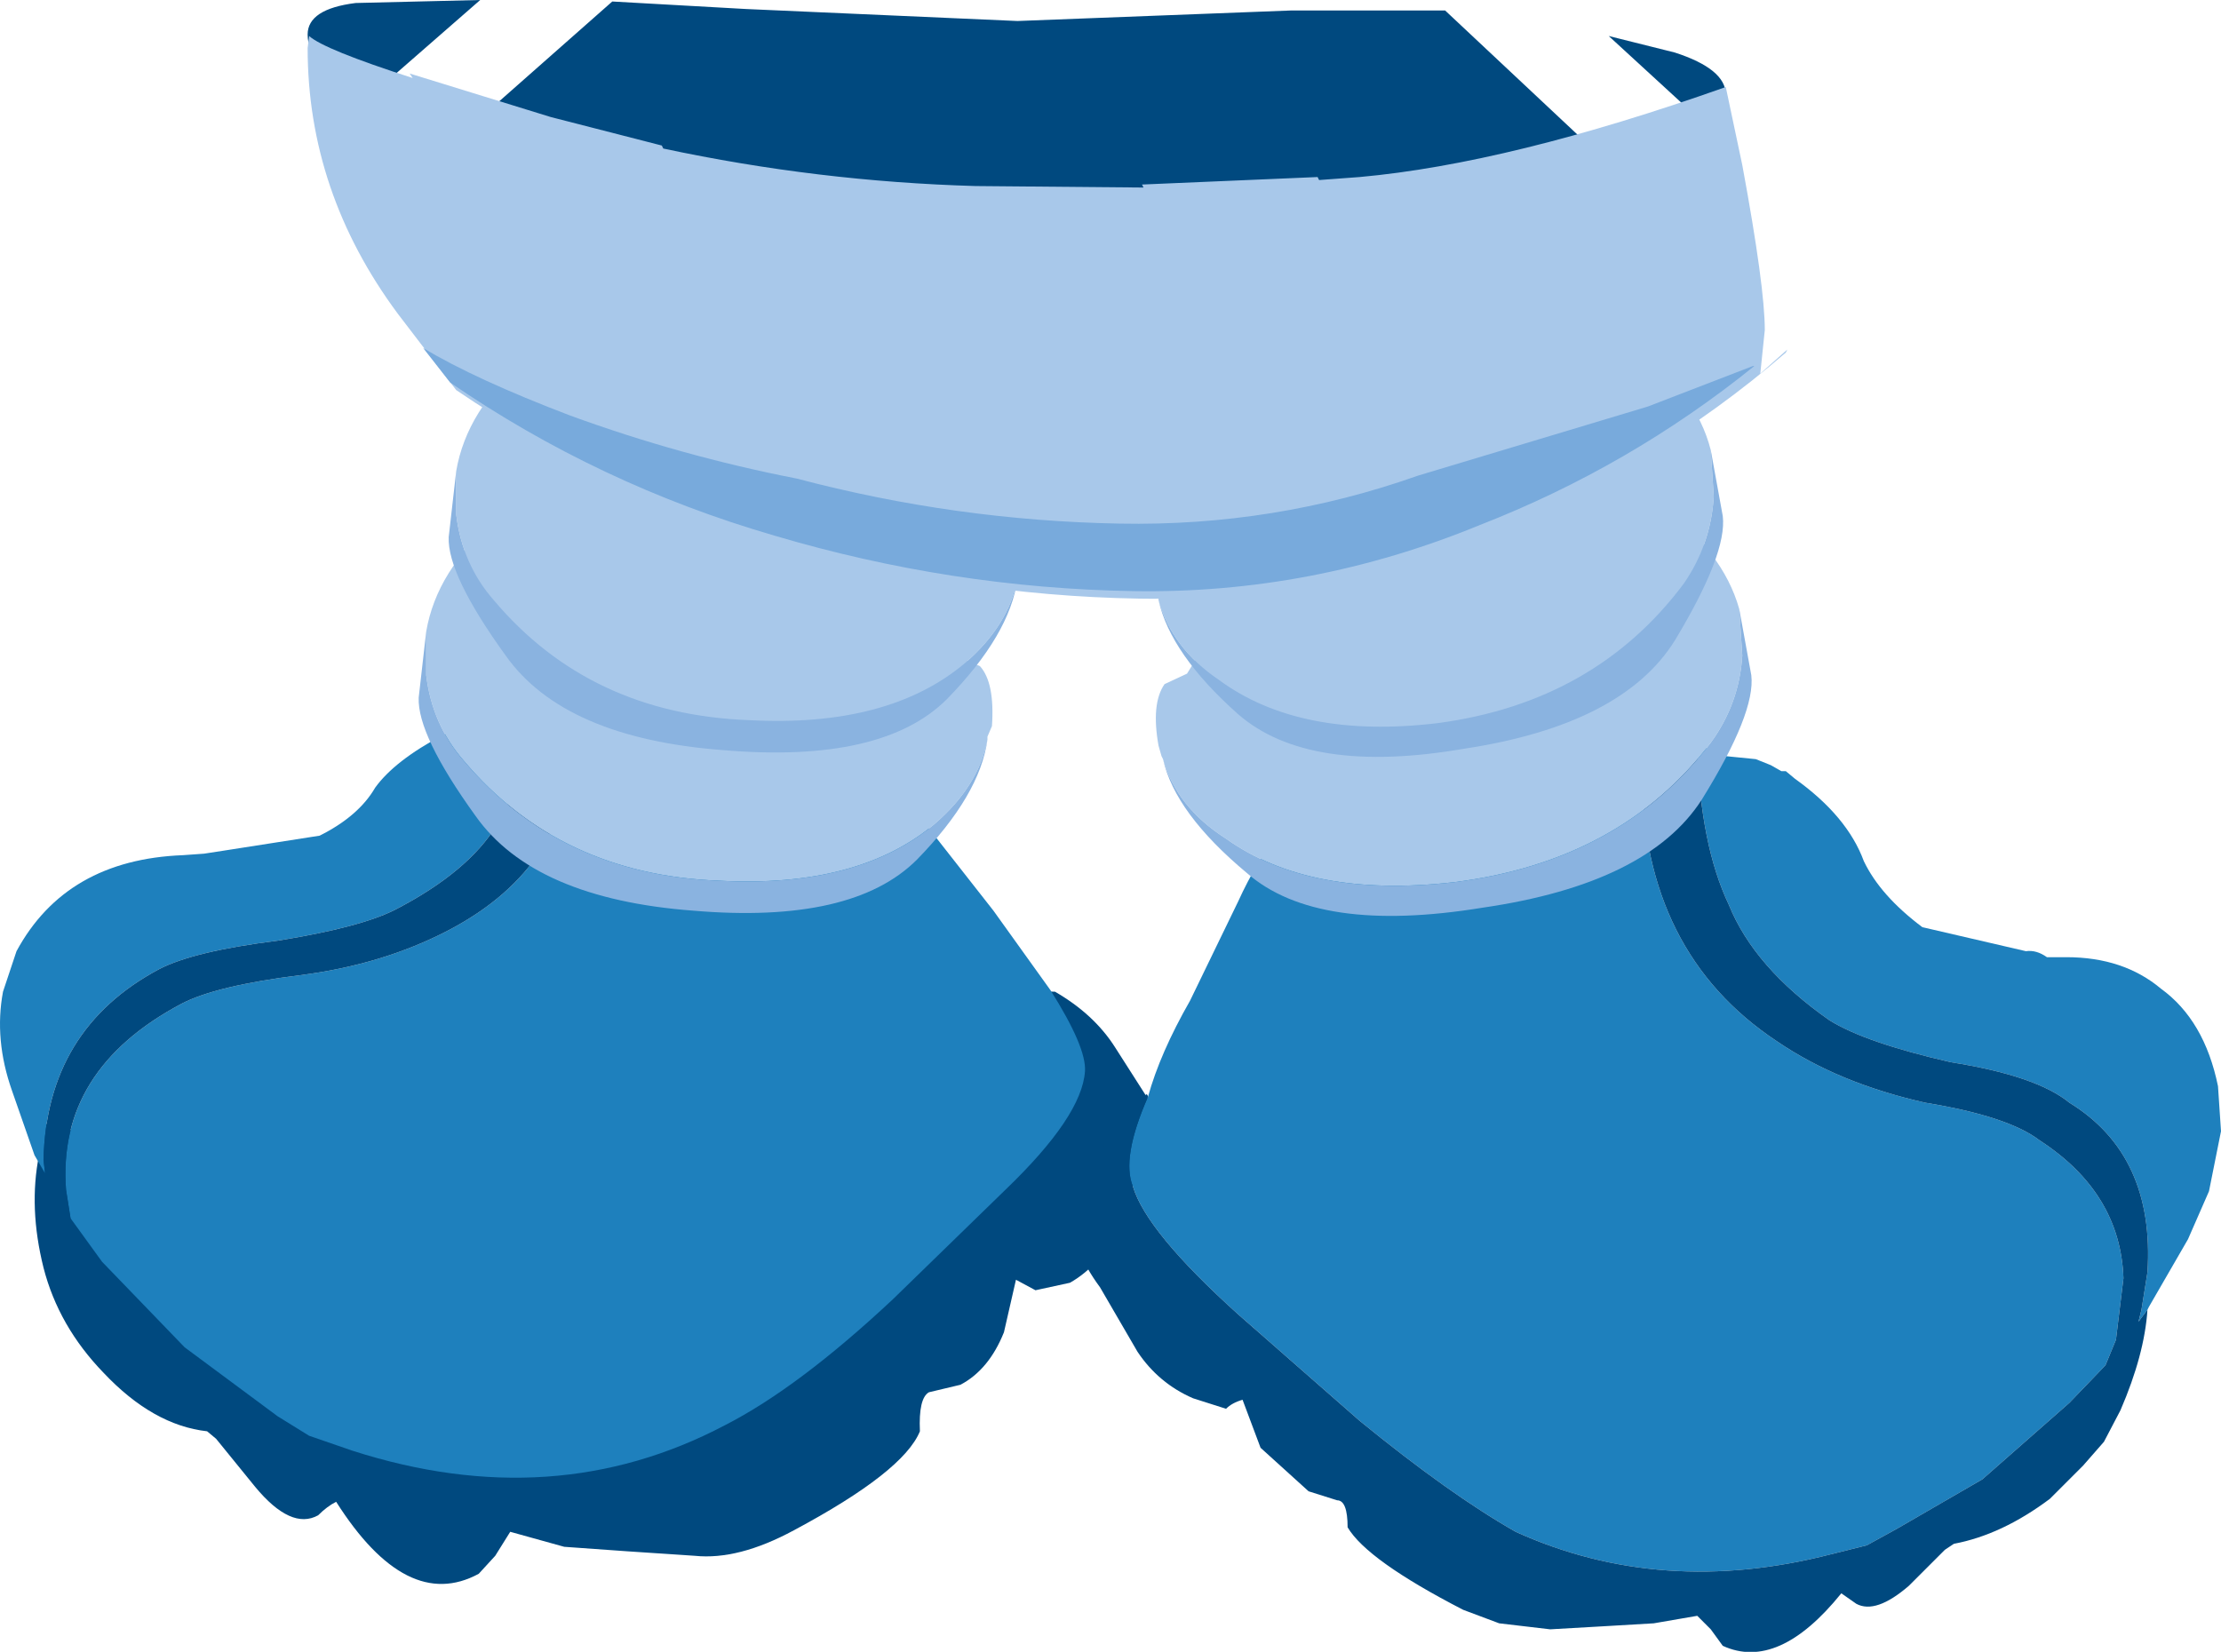
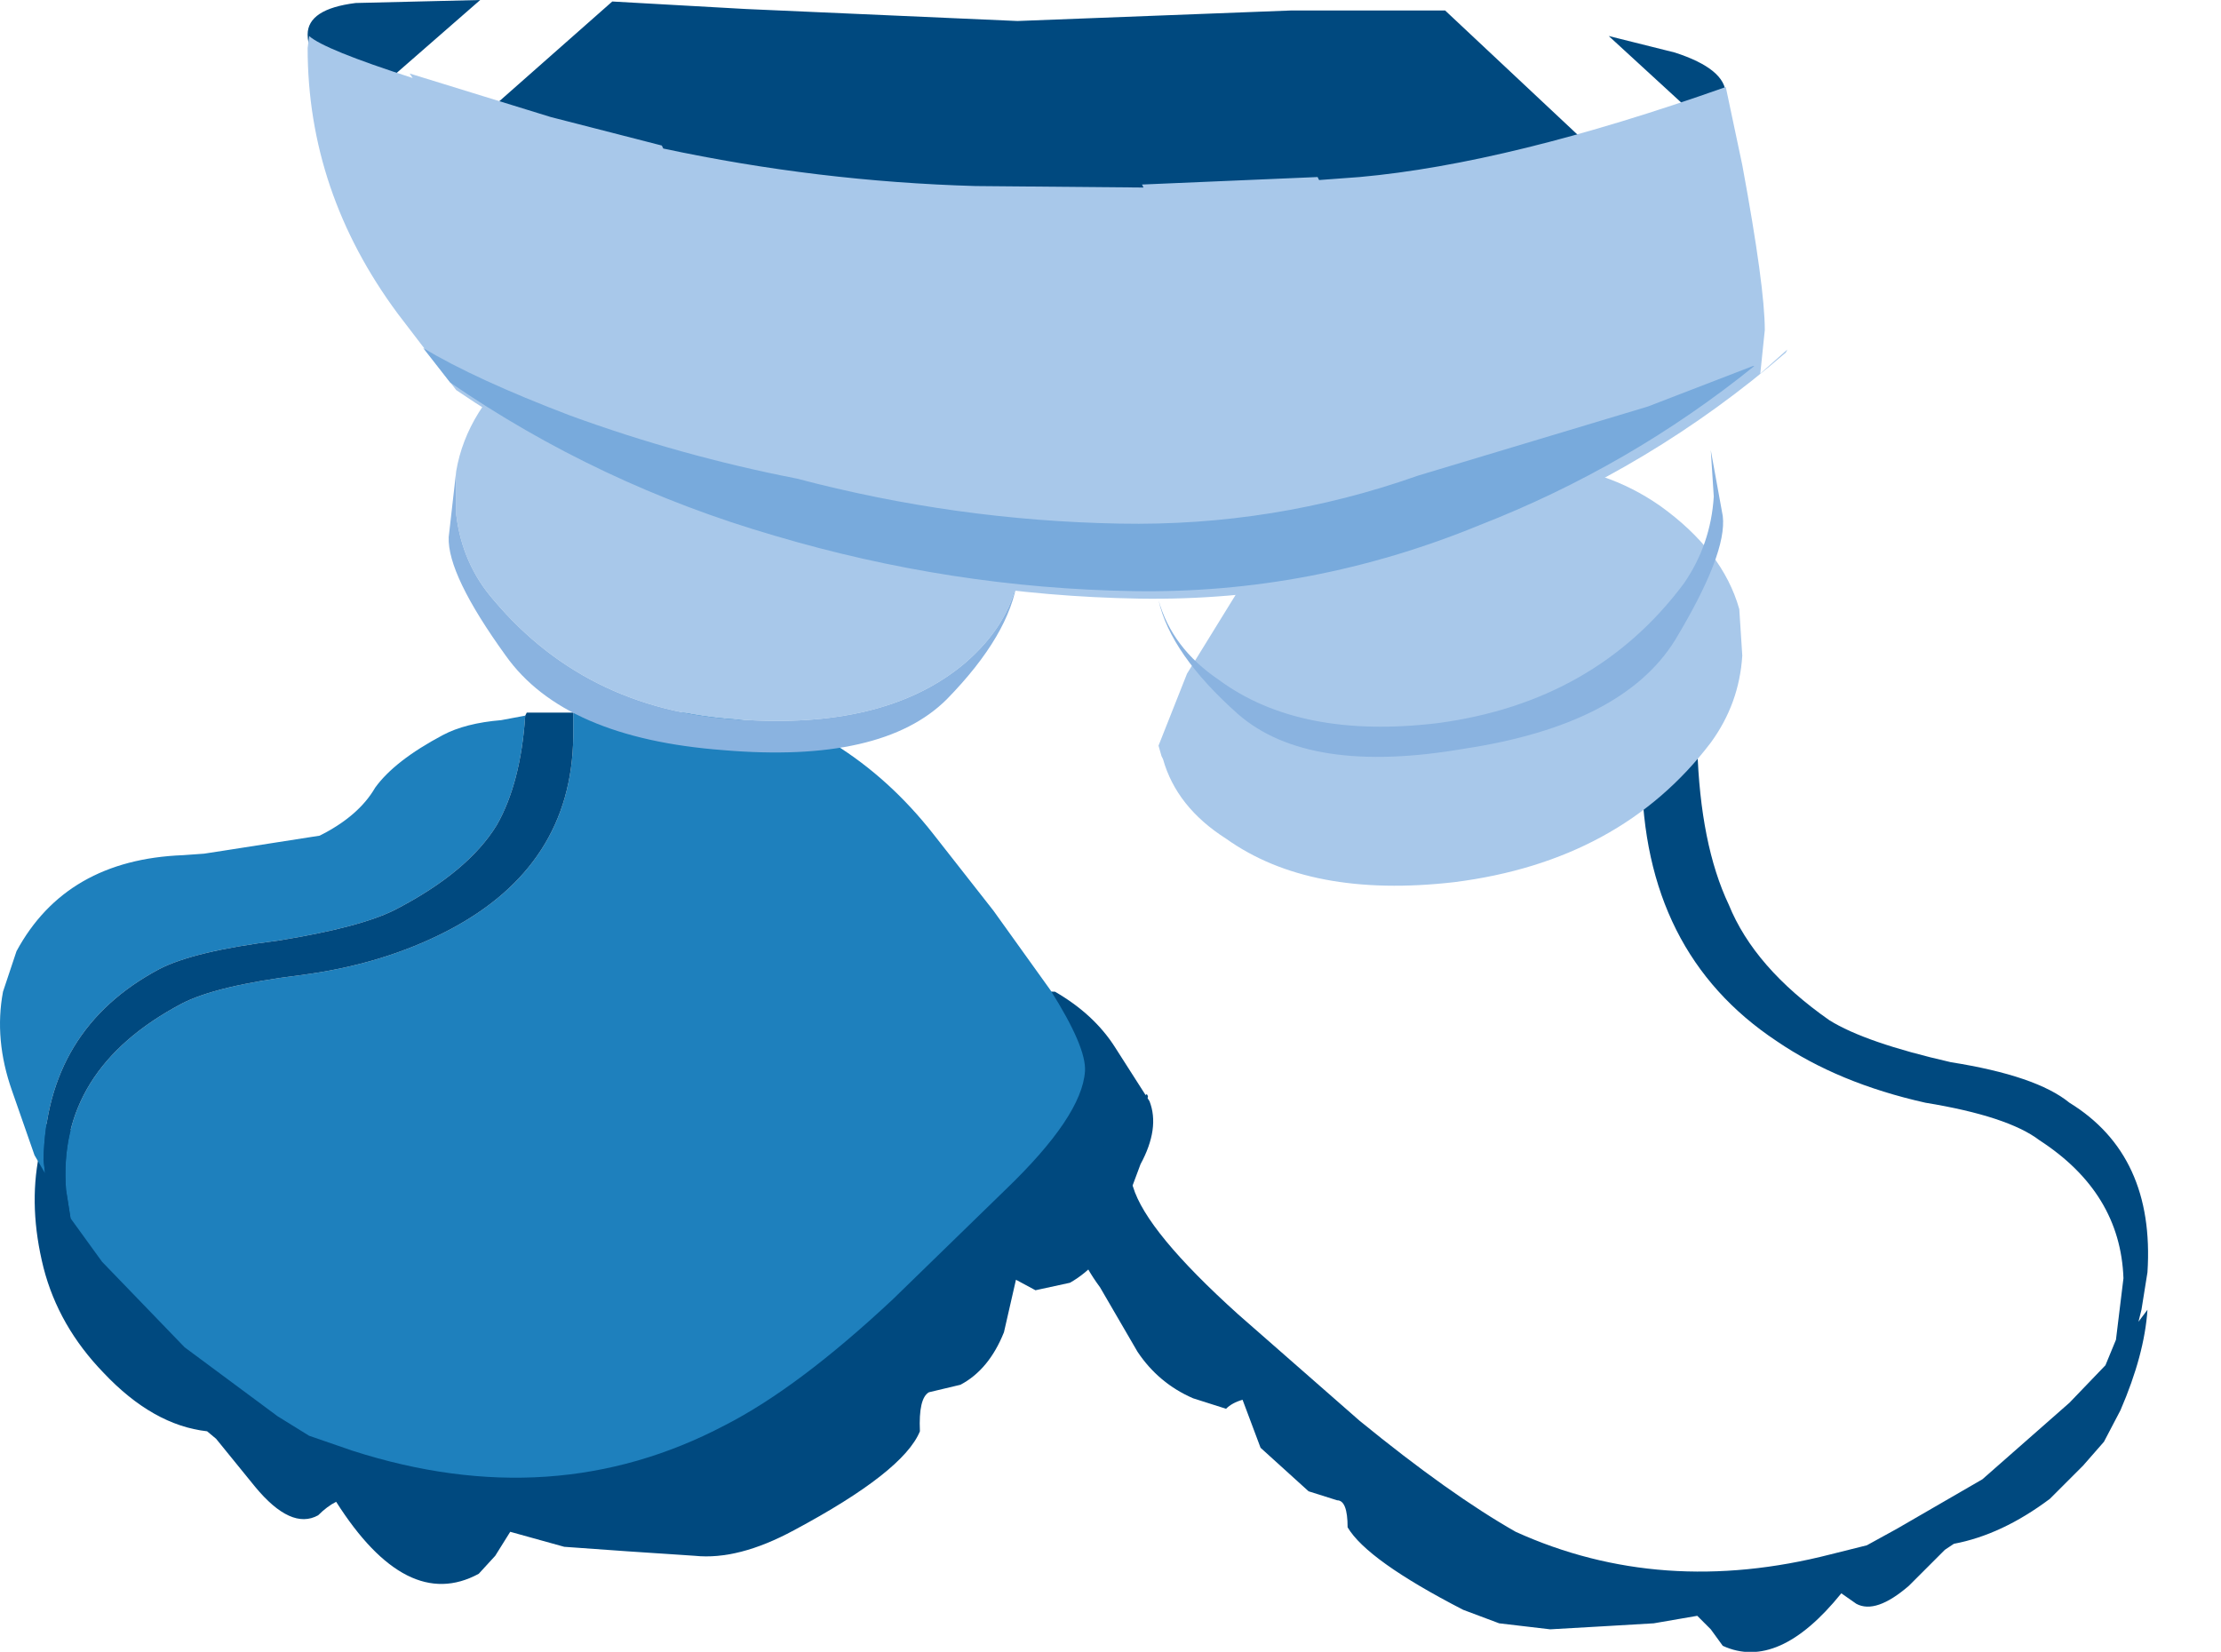
<svg xmlns="http://www.w3.org/2000/svg" height="55.05px" width="74.0px">
  <g transform="matrix(1.0, 0.0, 0.0, 1.0, 36.8, 1.2)">
    <path d="M11.35 -0.85 L16.2 3.7 13.85 4.1 Q6.9 5.4 -2.9 5.4 -12.7 5.4 -19.65 4.1 L-20.65 3.9 -21.1 3.0 -16.4 -1.15 -11.95 -0.9 -2.9 -0.5 6.2 -0.85 11.35 -0.85 M19.85 2.8 L16.8 0.0 19.0 0.55 Q20.7 1.1 20.7 1.95 20.7 2.5 19.95 2.9 L19.85 2.8 M-20.8 -1.2 L-23.95 1.55 -24.4 2.3 -24.45 2.45 -24.8 2.2 Q-26.55 1.0 -26.55 -0.05 -26.55 -0.9 -24.95 -1.1 L-20.8 -1.2" fill="#00497f" fill-rule="evenodd" stroke="none" />
    <path d="M-34.85 36.3 L-35.05 36.9 -33.95 36.1 Q-32.3 35.45 -28.8 36.6 L-26.55 38.8 Q-25.15 40.35 -23.9 40.7 -21.75 41.4 -19.3 41.3 -16.2 41.3 -13.65 39.9 -10.25 38.15 -8.25 35.05 -6.35 31.95 -5.9 31.75 L-1.65 31.85 Q-0.35 32.6 0.35 33.7 L1.5 35.5 Q1.85 36.4 1.2 37.6 L0.4 39.75 Q-0.1 40.95 -1.15 41.55 L-2.3 41.8 -2.95 41.45 -3.35 43.2 Q-3.85 44.45 -4.8 44.95 L-5.85 45.2 Q-6.2 45.4 -6.15 46.5 -6.7 47.85 -10.35 49.8 -12.2 50.8 -13.65 50.65 L-15.9 50.5 -18.0 50.35 -19.8 49.85 -20.3 50.65 -20.85 51.25 Q-23.25 52.55 -25.6 48.85 -25.9 49.0 -26.2 49.3 -27.1 49.8 -28.3 48.35 L-29.6 46.75 -29.9 46.5 Q-31.7 46.3 -33.35 44.55 -34.85 43.0 -35.35 41.05 -35.85 39.05 -35.5 37.3 L-35.35 36.4 -35.2 36.2 -34.85 36.3 M-14.3 43.0 L-14.3 42.85 -19.1 43.2 -23.85 42.8 Q-23.3 43.65 -21.55 44.75 -19.15 46.2 -17.75 45.45 L-17.7 45.0 Q-17.7 44.55 -17.5 44.45 L-15.4 43.75 -14.3 43.0" fill="#00497f" fill-rule="evenodd" stroke="none" />
    <path d="M-35.3 37.9 L-35.65 37.3 -36.4 35.15 Q-37.0 33.45 -36.7 31.85 L-36.25 30.5 Q-34.6 27.45 -30.7 27.3 L-30.0 27.25 -29.35 27.15 -26.15 26.65 Q-24.85 26.0 -24.3 25.05 -23.65 24.15 -22.05 23.3 -21.3 22.9 -20.1 22.8 L-19.3 22.65 Q-19.45 24.9 -20.25 26.3 -21.2 27.85 -23.6 29.1 -24.75 29.7 -27.55 30.15 -30.35 30.5 -31.5 31.1 -35.25 33.1 -35.35 37.45 L-35.3 37.9 M-17.7 22.55 L-17.1 22.5 -16.55 22.45 -13.95 22.55 Q-10.9 22.85 -9.0 23.6 -7.15 24.75 -5.7 26.6 L-3.7 29.15 -1.8 31.8 Q-0.6 33.7 -0.65 34.5 -0.75 36.0 -3.3 38.45 L-7.05 42.1 Q-10.2 45.05 -12.65 46.3 -18.35 49.3 -25.05 47.15 L-26.5 46.65 -27.55 46.0 -30.65 43.7 -33.4 40.85 -34.45 39.4 -34.6 38.45 Q-34.9 34.45 -30.75 32.25 -29.6 31.65 -26.8 31.3 -24.05 30.95 -21.85 29.8 -17.75 27.65 -17.7 23.35 L-17.7 22.55" fill="#1e80bd" fill-rule="evenodd" stroke="none" />
    <path d="M-19.3 22.65 L-19.25 22.55 -17.7 22.55 -17.7 23.35 Q-17.75 27.65 -21.85 29.8 -24.05 30.95 -26.8 31.3 -29.6 31.65 -30.75 32.25 -34.9 34.45 -34.6 38.45 L-34.45 39.4 -34.4 39.8 -35.3 38.05 -35.35 38.0 -35.3 37.9 -35.35 37.45 Q-35.25 33.1 -31.5 31.1 -30.35 30.5 -27.55 30.15 -24.75 29.7 -23.6 29.1 -21.2 27.85 -20.25 26.3 -19.45 24.9 -19.3 22.65" fill="#00497f" fill-rule="evenodd" stroke="none" />
-     <path d="M19.75 23.7 Q20.2 23.7 20.7 24.0 L21.7 24.1 22.2 24.3 22.55 24.5 22.7 24.5 23.0 24.75 Q24.75 26.0 25.3 27.5 25.85 28.65 27.25 29.7 L30.7 30.5 Q31.05 30.45 31.4 30.7 L32.05 30.7 Q33.95 30.7 35.2 31.75 36.65 32.8 37.1 35.0 L37.2 36.5 36.8 38.5 36.1 40.1 34.8 42.35 34.75 42.45 34.45 42.85 34.55 42.45 34.75 41.2 Q35.0 37.3 32.15 35.55 31.05 34.65 28.2 34.2 25.35 33.55 24.15 32.8 21.65 31.05 20.8 28.95 19.85 26.95 19.75 23.7 M1.45 35.35 Q1.85 33.9 2.85 32.15 L4.45 28.85 Q5.7 26.1 7.75 24.7 9.6 23.45 13.45 23.25 L16.55 23.15 17.15 23.3 17.85 23.45 17.9 24.55 Q17.95 30.55 22.4 33.5 24.45 34.9 27.35 35.55 30.1 36.0 31.15 36.8 33.85 38.55 33.95 41.4 L33.7 43.45 33.35 44.3 32.15 45.55 29.25 48.1 26.4 49.75 25.4 50.3 24.2 50.6 Q18.55 52.05 13.7 49.85 11.5 48.6 8.5 46.15 L4.45 42.6 Q1.4 39.85 0.95 38.35 0.55 37.4 1.45 35.35" fill="#1e80bd" fill-rule="evenodd" stroke="none" />
    <path d="M19.75 23.7 Q19.85 26.95 20.8 28.95 21.65 31.05 24.15 32.8 25.35 33.55 28.2 34.2 31.05 34.65 32.15 35.55 35.0 37.3 34.75 41.2 L34.55 42.45 34.45 42.85 34.75 42.45 Q34.65 43.95 33.85 45.8 L33.3 46.85 32.6 47.65 31.5 48.75 Q29.9 49.95 28.3 50.25 L28.0 50.45 26.8 51.65 Q25.7 52.6 25.05 52.25 L24.55 51.9 Q22.45 54.5 20.6 53.65 L20.2 53.1 19.75 52.65 18.3 52.9 16.6 53.0 14.85 53.1 13.15 52.9 11.95 52.45 Q8.75 50.8 8.1 49.7 8.1 48.8 7.75 48.8 L6.8 48.5 5.2 47.05 4.6 45.45 Q4.25 45.55 4.05 45.75 L2.95 45.4 Q1.8 44.9 1.1 43.85 L-0.15 41.7 Q-1.15 40.35 -0.95 39.35 L-0.3 37.6 -0.2 37.2 Q-0.1 37.0 -0.1 37.15 0.3 36.05 1.3 35.45 1.4 35.15 1.45 35.35 0.55 37.4 0.95 38.35 1.4 39.85 4.45 42.6 L8.5 46.15 Q11.5 48.6 13.7 49.85 18.55 52.05 24.2 50.6 L25.4 50.3 26.4 49.75 29.25 48.1 32.15 45.55 33.35 44.3 33.7 43.45 33.95 41.4 Q33.85 38.55 31.15 36.8 30.1 36.0 27.35 35.55 24.45 34.9 22.4 33.5 17.95 30.55 17.9 24.55 L17.85 23.45 19.7 23.45 19.75 23.7" fill="#00497f" fill-rule="evenodd" stroke="none" />
-     <path d="M21.15 19.1 L21.25 20.65 Q21.15 22.25 20.2 23.55 17.2 27.5 11.65 28.2 6.85 28.75 4.05 26.75 2.4 25.7 1.95 24.1 L1.9 24.0 1.8 23.65 Q1.55 22.25 2.0 21.6 L2.75 21.25 4.6 18.25 Q5.7 16.8 9.55 15.2 14.9 13.15 18.5 15.65 20.6 17.15 21.15 19.1" fill="#a8c8ea" fill-rule="evenodd" stroke="none" />
-     <path d="M21.15 19.1 L21.55 21.3 Q21.7 22.55 19.9 25.45 18.1 28.25 12.6 29.05 7.1 29.95 4.75 27.9 2.35 25.9 1.95 24.1 2.4 25.7 4.05 26.75 6.85 28.75 11.65 28.2 17.2 27.5 20.2 23.55 21.15 22.25 21.25 20.65 L21.15 19.1" fill="#8ab3e0" fill-rule="evenodd" stroke="none" />
-     <path d="M20.2 13.8 L20.3 15.35 Q20.2 16.95 19.3 18.25 16.35 22.2 11.1 22.9 6.5 23.45 3.8 21.45 2.25 20.4 1.8 18.8 L1.8 18.7 1.65 18.35 Q1.45 16.95 1.9 16.3 L2.55 15.95 4.35 12.95 Q5.4 11.5 9.15 9.9 14.2 7.85 17.65 10.35 19.7 11.85 20.2 13.8" fill="#a8c8ea" fill-rule="evenodd" stroke="none" />
+     <path d="M21.15 19.1 L21.25 20.65 Q21.15 22.25 20.2 23.55 17.2 27.5 11.65 28.2 6.85 28.75 4.05 26.75 2.4 25.7 1.95 24.1 L1.9 24.0 1.8 23.65 L2.75 21.25 4.6 18.25 Q5.7 16.8 9.55 15.2 14.9 13.15 18.5 15.65 20.6 17.15 21.15 19.1" fill="#a8c8ea" fill-rule="evenodd" stroke="none" />
    <path d="M20.2 13.8 L20.6 16.0 Q20.75 17.25 19.0 20.15 17.25 22.95 12.0 23.75 6.8 24.65 4.45 22.6 2.2 20.6 1.8 18.8 2.25 20.4 3.8 21.45 6.5 23.45 11.1 22.9 16.35 22.2 19.3 18.25 20.2 16.95 20.3 15.35 L20.2 13.8" fill="#8ab3e0" fill-rule="evenodd" stroke="none" />
-     <path d="M-22.6 19.85 L-22.6 21.3 Q-22.4 22.95 -21.35 24.15 -18.15 27.95 -12.85 28.15 -8.2 28.4 -5.65 26.25 -4.2 25.0 -3.9 23.45 L-3.9 23.35 -3.75 23.0 Q-3.65 21.55 -4.15 21.0 L-4.85 20.7 -6.9 17.75 Q-8.0 16.35 -11.85 15.1 -17.05 13.45 -20.3 16.15 -22.25 17.8 -22.6 19.85" fill="#a8c8ea" fill-rule="evenodd" stroke="none" />
-     <path d="M-22.6 19.85 L-22.85 22.05 Q-22.9 23.3 -20.95 26.0 -19.0 28.75 -13.7 29.15 -8.4 29.6 -6.25 27.45 -4.15 25.3 -3.9 23.45 -4.2 25.0 -5.65 26.25 -8.2 28.4 -12.85 28.15 -18.15 27.95 -21.35 24.15 -22.4 22.95 -22.6 21.3 L-22.6 19.85" fill="#8ab3e0" fill-rule="evenodd" stroke="none" />
    <path d="M-21.6 14.5 L-21.6 15.95 Q-21.4 17.6 -20.35 18.8 -17.15 22.6 -11.85 22.8 -7.2 23.05 -4.65 20.9 -3.2 19.65 -2.9 18.1 L-2.9 18.0 -2.75 17.65 Q-2.65 16.2 -3.15 15.65 L-3.85 15.35 -5.9 12.4 Q-7.0 11.0 -10.85 9.75 -16.05 8.1 -19.3 10.8 -21.25 12.45 -21.6 14.5" fill="#a8c8ea" fill-rule="evenodd" stroke="none" />
    <path d="M-21.6 14.5 L-21.85 16.7 Q-21.9 17.95 -19.95 20.65 -18.0 23.4 -12.7 23.8 -7.4 24.25 -5.25 22.1 -3.15 19.95 -2.9 18.1 -3.2 19.65 -4.65 20.9 -7.2 23.05 -11.85 22.8 -17.15 22.6 -20.35 18.8 -21.4 17.6 -21.6 15.95 L-21.6 14.5" fill="#8ab3e0" fill-rule="evenodd" stroke="none" />
    <path d="M-21.6 11.8 L-23.55 9.25 Q-26.55 5.2 -26.55 0.4 L-26.5 0.0 Q-26.0 0.45 -23.05 1.4 L-23.15 1.25 -18.45 2.7 -14.75 3.65 -14.7 3.75 Q-9.55 4.85 -4.3 5.0 L1.3 5.05 1.25 4.95 7.1 4.7 7.15 4.8 8.5 4.7 Q13.5 4.25 20.7 1.7 L21.25 4.3 Q22.0 8.35 22.0 9.8 L21.85 11.25 22.75 10.45 22.7 10.55 Q18.25 14.4 12.7 16.55 7.15 18.85 1.15 18.75 -4.9 18.65 -10.75 16.9 -16.6 15.2 -21.6 11.8" fill="#a8c8ea" fill-rule="evenodd" stroke="none" />
    <path d="M-17.8 12.65 Q-14.1 14.0 -10.25 14.75 -4.95 16.15 0.5 16.25 5.65 16.35 10.45 14.65 L18.1 12.35 21.6 11.0 21.65 11.0 Q17.5 14.35 12.5 16.3 6.9 18.6 0.95 18.5 -5.1 18.4 -11.0 16.65 -16.85 14.95 -21.8 11.55 L-22.7 10.4 Q-20.95 11.45 -17.8 12.65" fill="#78aadc" fill-rule="evenodd" stroke="none" />
  </g>
</svg>